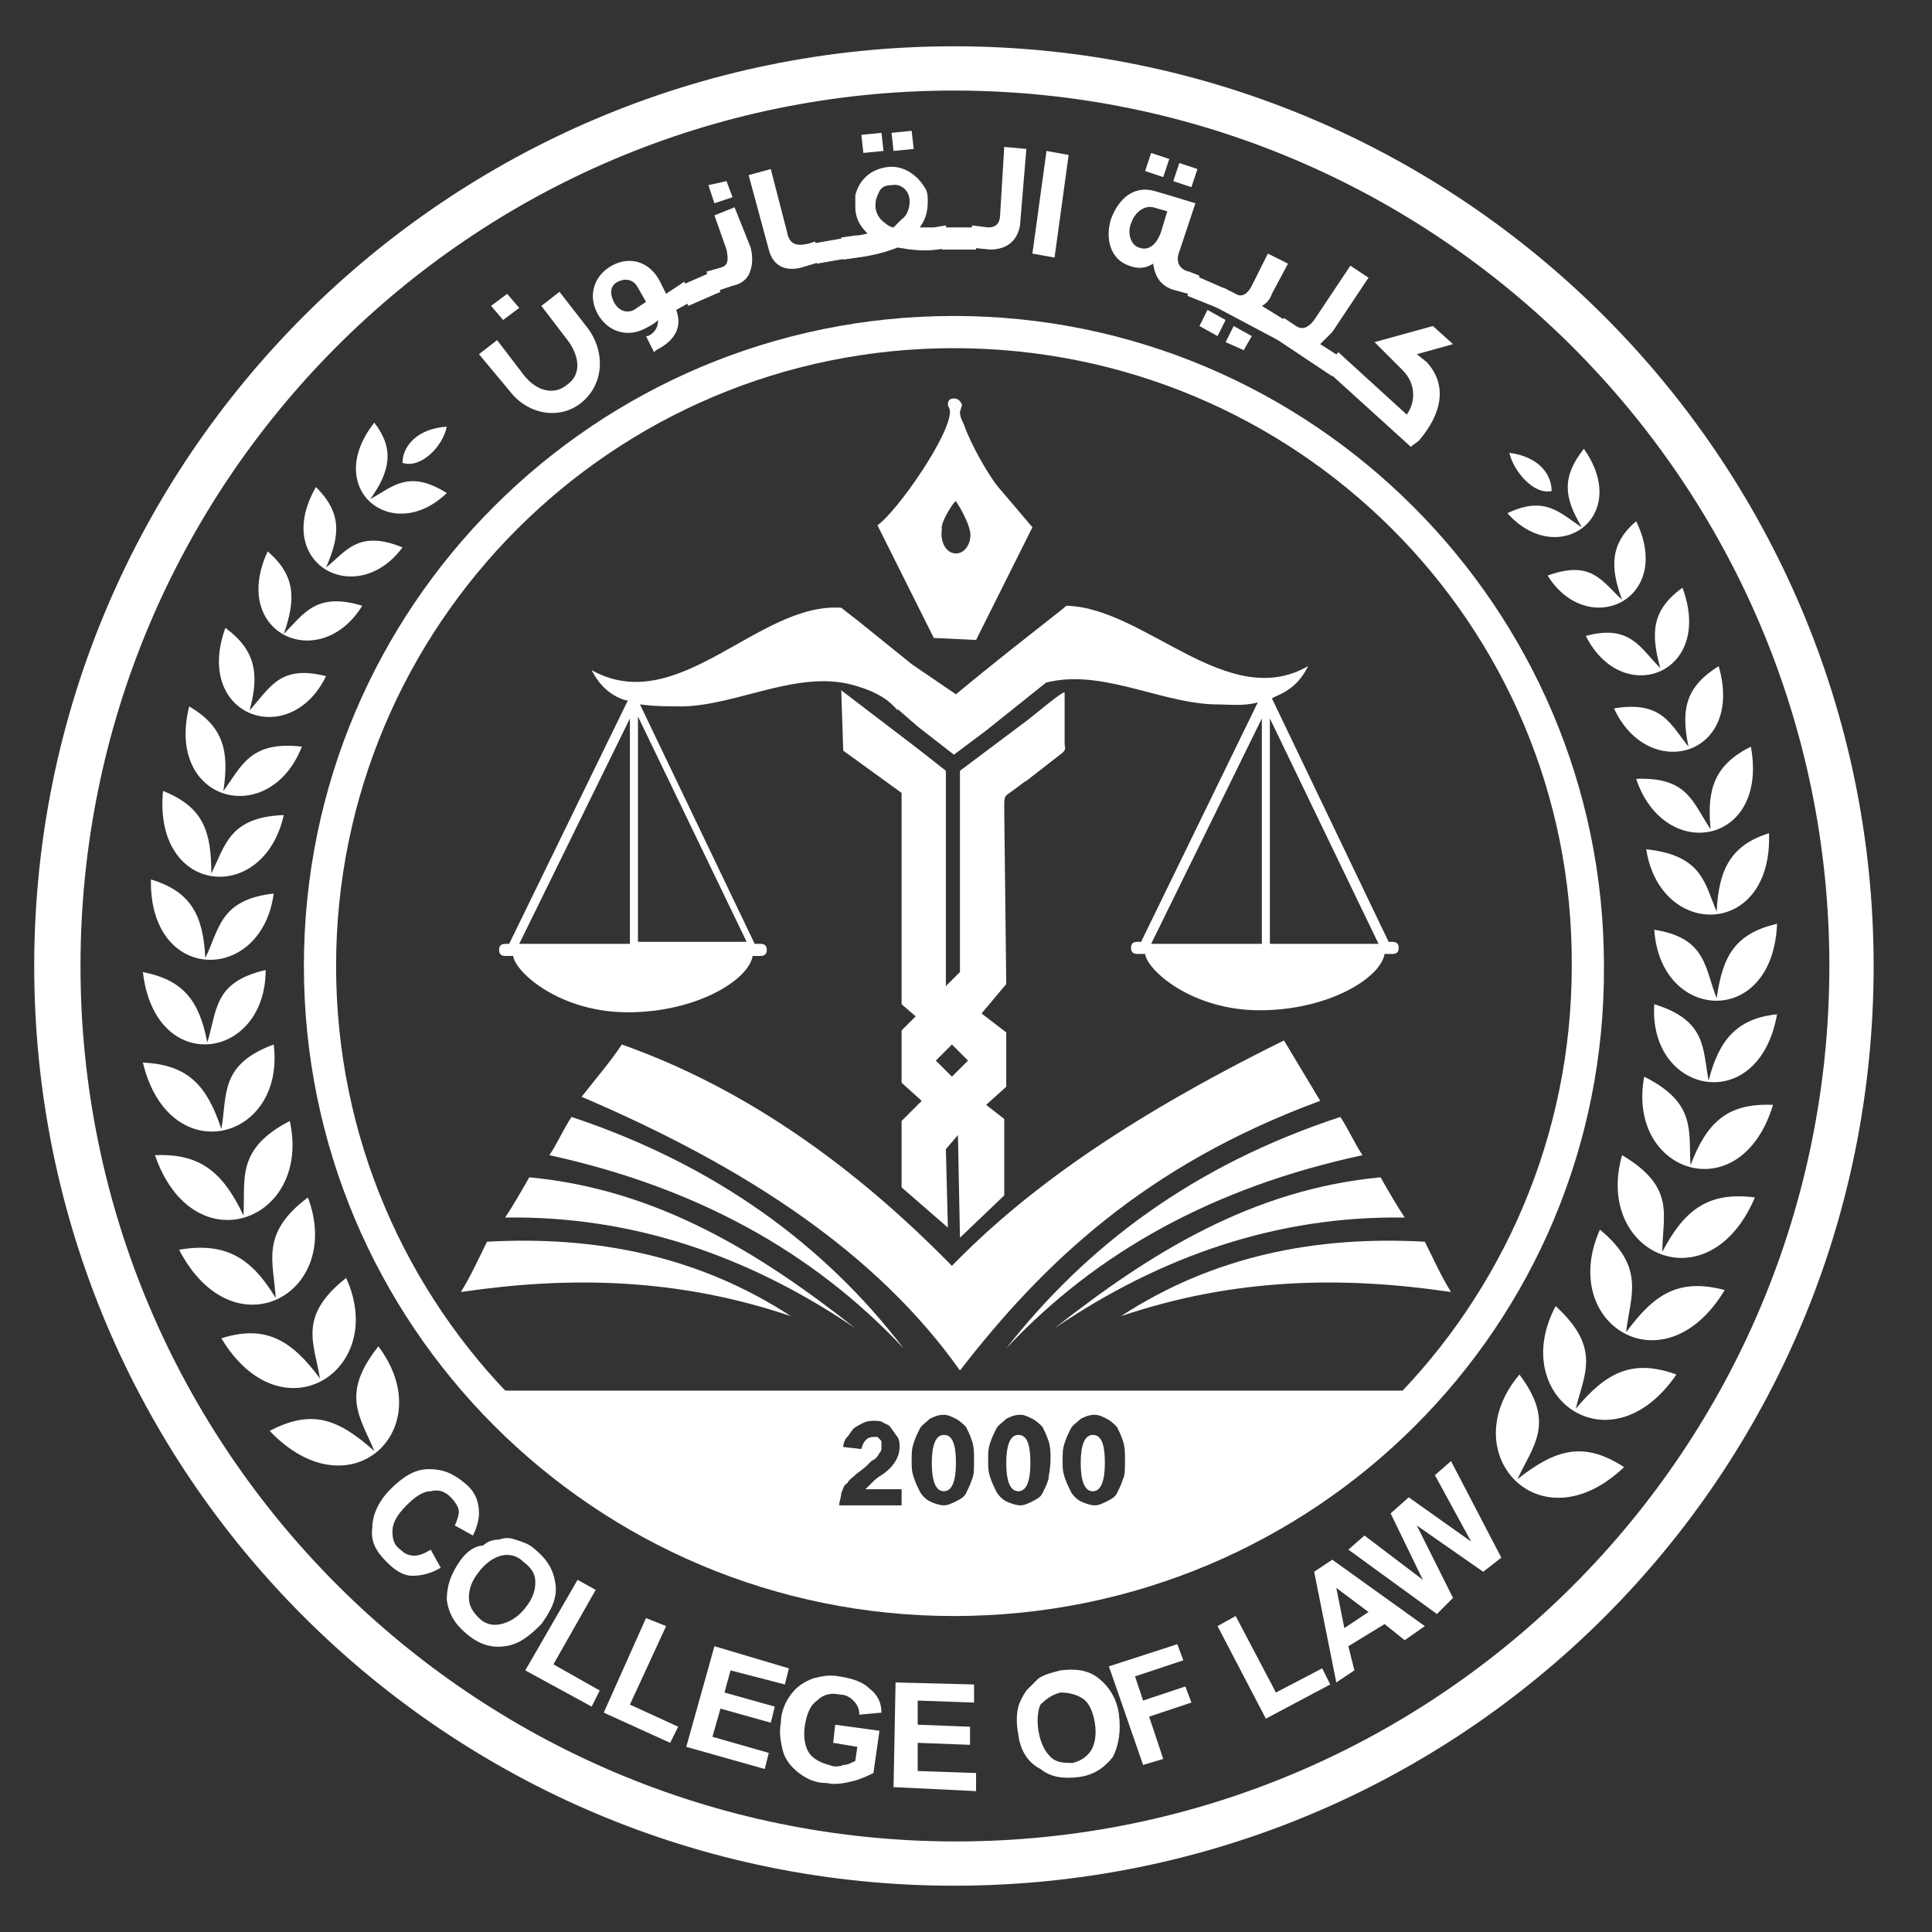
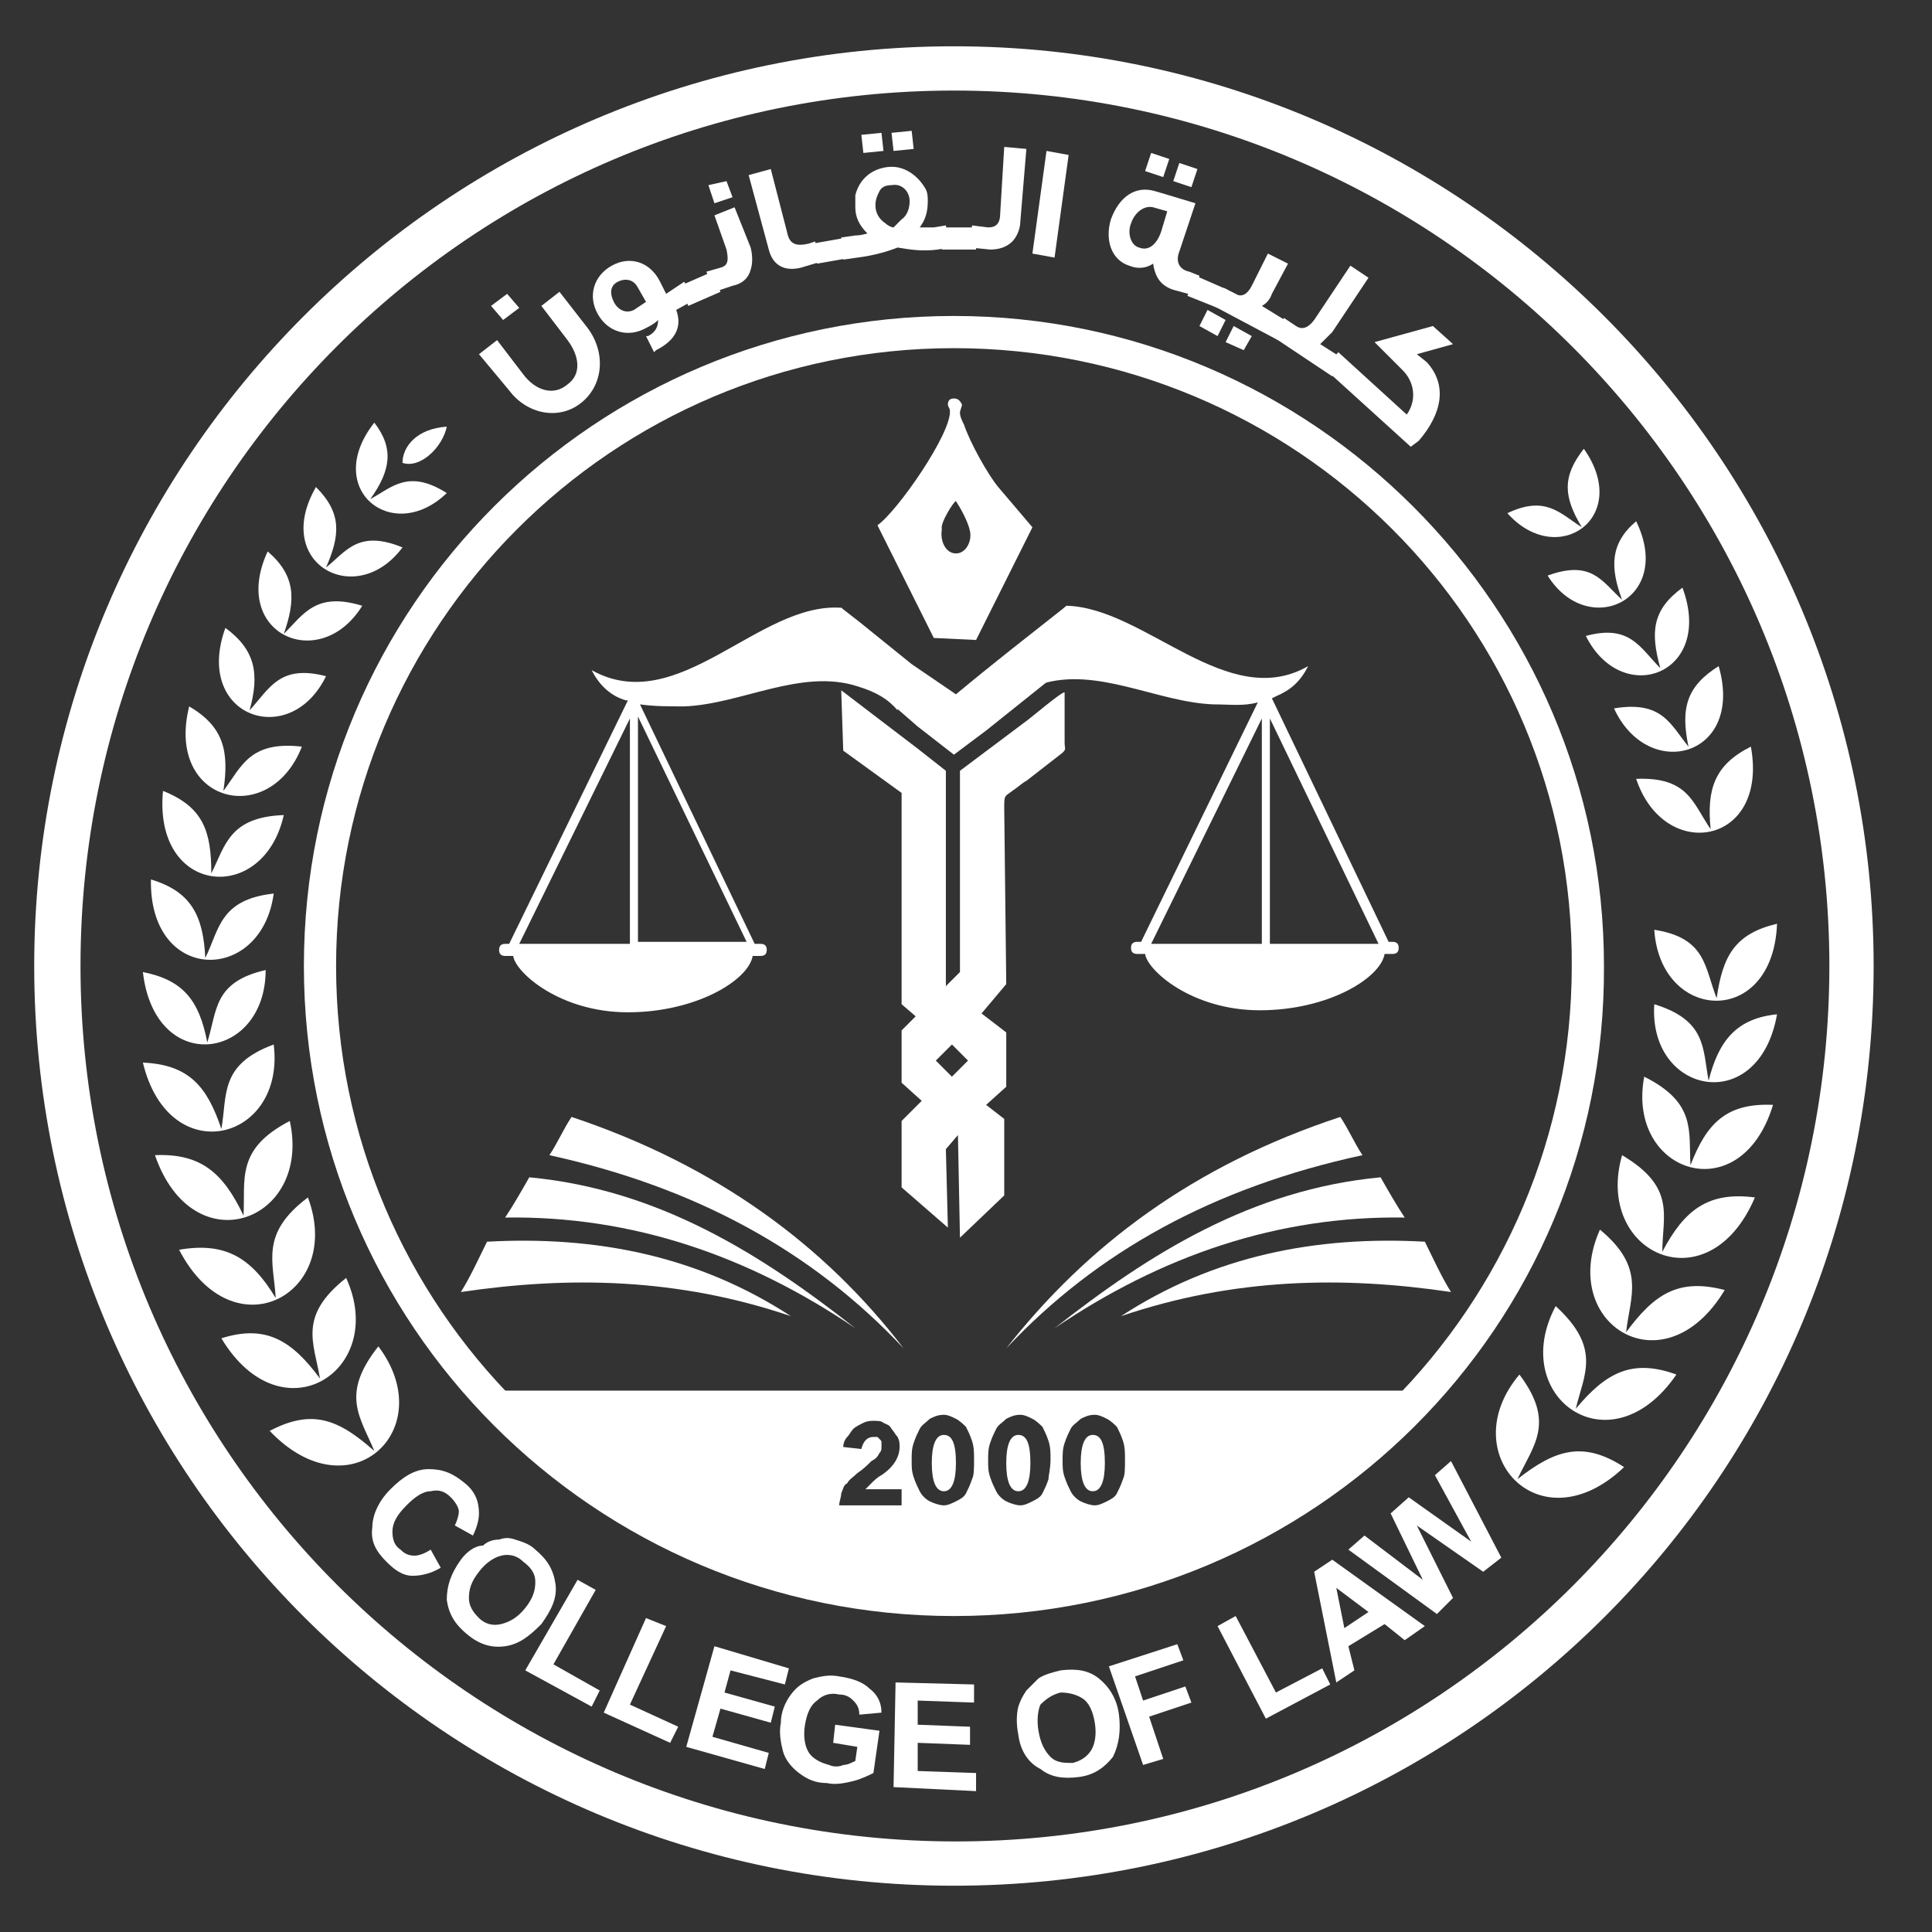
<svg xmlns="http://www.w3.org/2000/svg" version="1.2" baseProfile="tiny" id="Layer_1" x="0px" y="0px" viewBox="0 0 96 96" overflow="visible" xml:space="preserve">
  <rect x="0" y="0" width="96" height="96" fill="#333333" stroke="none" />
  <g>
    <g>
      <path fill-rule="evenodd" fill="#FFFFFF" d="M47.4,93.7C22.2,93.7,1.7,73.3,1.7,48c0-25.2,20.5-45.7,45.7-45.7    c25.2,0,45.7,20.5,45.7,45.7C93.1,73.3,72.7,93.7,47.4,93.7L47.4,93.7z M47.4,4.5C23.4,4.5,4,24,4,48c0,24,19.5,43.5,43.5,43.5    S90.9,72,90.9,48C90.9,24,71.4,4.5,47.4,4.5z" />
      <path fill-rule="evenodd" fill="#FFFFFF" d="M47.4,80.3c-17.9,0-32.3-14.5-32.3-32.3c0-17.9,14.5-32.3,32.3-32.3    c17.8,0,32.3,14.5,32.3,32.3C79.8,65.9,65.3,80.3,47.4,80.3L47.4,80.3z M47.4,17.3c-17,0-30.7,13.8-30.7,30.7    c0,17,13.8,30.7,30.7,30.7c17,0,30.7-13.8,30.7-30.7C78.2,31,64.4,17.3,47.4,17.3z" />
      <g>
        <path fill-rule="evenodd" fill="#FFFFFF" d="M54.3,71.3c-0.4,0-0.6,0.5-0.6,1.4c0,0.9,0.2,1.4,0.6,1.4c0.4,0,0.6-0.5,0.6-1.4     C54.9,71.7,54.7,71.3,54.3,71.3z" />
        <path fill-rule="evenodd" fill="#FFFFFF" d="M50.6,71.3c-0.4,0-0.6,0.5-0.6,1.4c0,0.9,0.2,1.4,0.6,1.4c0.4,0,0.6-0.5,0.6-1.4     C51.2,71.7,51,71.3,50.6,71.3z" />
        <path fill-rule="evenodd" fill="#FFFFFF" d="M46.9,71.3c-0.4,0-0.6,0.5-0.6,1.4c0,0.9,0.2,1.4,0.6,1.4c0.4,0,0.6-0.5,0.6-1.4     C47.5,71.7,47.3,71.3,46.9,71.3z" />
        <path fill-rule="evenodd" fill="#FFFFFF" d="M24.7,69.1c5.7,6,13.8,9.8,22.7,9.8c9,0,17-3.7,22.7-9.8H24.7z M44.7,74.8h-3     c0-0.2,0.1-0.4,0.1-0.6c0.1-0.2,0.1-0.4,0.3-0.5c0.1-0.2,0.3-0.3,0.5-0.5c0.3-0.2,0.5-0.4,0.7-0.6c0.2-0.1,0.3-0.2,0.4-0.4     c0.1-0.1,0.1-0.2,0.1-0.3c0-0.1,0-0.1,0-0.2c0-0.1,0-0.1-0.1-0.2c0,0-0.1-0.1-0.1-0.1c-0.1,0-0.1,0-0.2,0c-0.3,0-0.5,0.2-0.6,0.6     l-0.9-0.1c0-0.2,0.1-0.4,0.2-0.5c0.1-0.1,0.2-0.3,0.3-0.4c0.1-0.1,0.3-0.2,0.5-0.3c0.2-0.1,0.4-0.1,0.5-0.1c0.2,0,0.4,0,0.5,0.1     c0.2,0.1,0.3,0.1,0.4,0.3c0.1,0.1,0.2,0.3,0.3,0.4c0.1,0.2,0.1,0.3,0.1,0.5c0,0.5-0.3,1-0.9,1.4c-0.2,0.1-0.4,0.3-0.5,0.4     c-0.1,0.1-0.2,0.2-0.3,0.3l0,0h1.8V74.8z M48.3,73.5c-0.1,0.3-0.2,0.5-0.3,0.7c-0.1,0.2-0.3,0.3-0.5,0.4     c-0.2,0.1-0.4,0.2-0.6,0.2c-0.2,0-0.5-0.1-0.7-0.2c-0.2-0.1-0.4-0.3-0.5-0.5c-0.1-0.2-0.2-0.4-0.3-0.7c-0.1-0.3-0.1-0.5-0.1-0.8     c0-0.4,0-0.6,0.1-0.9c0.1-0.3,0.2-0.5,0.3-0.7c0.1-0.2,0.3-0.3,0.5-0.5c0.2-0.1,0.4-0.2,0.7-0.2c0.2,0,0.4,0.1,0.6,0.2     c0.2,0.1,0.4,0.3,0.5,0.4c0.1,0.2,0.2,0.4,0.3,0.7c0.1,0.3,0.1,0.6,0.1,0.9C48.4,73,48.4,73.3,48.3,73.5z M52.1,73.5     c-0.1,0.3-0.2,0.5-0.3,0.7c-0.1,0.2-0.3,0.3-0.5,0.4c-0.2,0.1-0.4,0.2-0.6,0.2c-0.2,0-0.5-0.1-0.7-0.2c-0.2-0.1-0.4-0.3-0.5-0.5     c-0.1-0.2-0.2-0.4-0.3-0.7c-0.1-0.3-0.1-0.5-0.1-0.8c0-0.4,0-0.6,0.1-0.9c0.1-0.3,0.2-0.5,0.3-0.7c0.1-0.2,0.3-0.3,0.5-0.5     c0.2-0.1,0.4-0.2,0.7-0.2c0.2,0,0.4,0.1,0.6,0.2c0.2,0.1,0.4,0.3,0.5,0.4c0.1,0.2,0.2,0.4,0.3,0.7c0.1,0.3,0.1,0.6,0.1,0.9     C52.2,73,52.1,73.3,52.1,73.5z M55.8,73.5c-0.1,0.3-0.2,0.5-0.3,0.7c-0.1,0.2-0.3,0.3-0.5,0.4c-0.2,0.1-0.4,0.2-0.6,0.2     c-0.2,0-0.5-0.1-0.7-0.2c-0.2-0.1-0.4-0.3-0.5-0.5c-0.1-0.2-0.2-0.4-0.3-0.7c-0.1-0.3-0.1-0.5-0.1-0.8c0-0.4,0-0.6,0.1-0.9     c0.1-0.3,0.2-0.5,0.3-0.7c0.1-0.2,0.3-0.3,0.5-0.5c0.2-0.1,0.4-0.2,0.7-0.2c0.2,0,0.4,0.1,0.6,0.2c0.2,0.1,0.4,0.3,0.5,0.4     c0.1,0.2,0.2,0.4,0.3,0.7c0.1,0.3,0.1,0.6,0.1,0.9C55.9,73,55.9,73.3,55.8,73.5z" />
      </g>
      <g>
        <path fill-rule="evenodd" fill="#FFFFFF" d="M50.1,34.8c0.4-0.3,0.9-0.6,1.6-0.8c2.8-0.9,5.8,0.9,8.6,1c0.8,0,1.5,0.1,2.2-0.1     l-5.8,11.9h-0.2c-0.2,0-0.3,0.1-0.3,0.3c0,0.2,0.1,0.3,0.3,0.3h0.4c0.1,0.8,2.3,2.8,5.7,2.8c3.4,0,6-1.6,6.2-2.8h0.4     c0.2,0,0.3-0.1,0.3-0.3s-0.1-0.3-0.3-0.3H69l-5.8-12.1l0.2-0.1c0.7-0.3,1.2-0.7,1.6-1.5c-4,2.3-8.1-2.9-12-3     c-0.4,0.3-0.6,0.9-0.9,1c-0.6,0.1-1.2,1.5-1.8,1.8V34.8L50.1,34.8z M44.4,33c-0.7-0.4-1.5-0.7-2.2-0.8c-0.2,0-0.2-2-0.4-2     c-4.1-0.3-8.1,5.5-12.4,3.1c0.4,0.8,1,1.3,1.7,1.5l0.1,0l-5.9,12.1h-0.2c-0.2,0-0.3,0.1-0.3,0.3c0,0.2,0.1,0.3,0.3,0.3h0.4     c0.1,0.8,2.3,2.8,5.7,2.8c3.4,0,6-1.6,6.2-2.8h0.4c0.2,0,0.3-0.1,0.3-0.3s-0.1-0.3-0.3-0.3h-0.3L31.8,35c0.7,0.1,1.4,0.1,2.2,0.1     c2.8-0.1,5.8-1.9,8.6-1c1,0.3,1.6,0.7,2,1.2L44.4,33L44.4,33z M62.7,34.9l0,12h-5.5l5.5-11.2V34.9L62.7,34.9L62.7,34.9z      M63.1,34.8L63.1,34.8v0.9l5.4,11.2h-5.4L63.1,34.8L63.1,34.8z M31.3,34.8l0,12.1h-5.5l5.5-11.2V34.8L31.3,34.8L31.3,34.8z      M31.7,34.9L31.7,34.9v0.7l5.4,11.2h-5.4L31.7,34.9z" />
        <g>
-           <path fill-rule="evenodd" fill="#FFFFFF" d="M30.9,51.9c6.2,2.2,11.6,6.1,16.4,11c3.5-3.6,8.4-7.2,16.5-11.2c0.6,1,1.2,2,1.8,3      c-8.7,3.2-13.8,8.1-17.9,13.4C43.6,62.3,37.1,58,28.9,54.5C29.6,53.6,30.3,52.8,30.9,51.9z" />
-         </g>
+           </g>
        <g>
          <path fill-rule="evenodd" fill="#FFFFFF" d="M24.2,61.7c-0.4,0.8-0.8,1.7-1.3,2.5c5.4-0.8,10.8-0.7,16.4,1.2      C34.7,62.4,29.6,61.4,24.2,61.7z" />
        </g>
        <path fill-rule="evenodd" fill="#FFFFFF" d="M26.3,58.5c6.4,0.6,11.5,3.8,16.2,7.5c-5.3-3.6-11.1-5.6-17.4-5.5     C25.5,59.9,25.9,59.2,26.3,58.5z" />
        <path fill-rule="evenodd" fill="#FFFFFF" d="M28.4,55.5c-0.4,0.6-0.7,1.3-1.1,1.9c7.3,1.6,13.1,4.8,17.6,9.6     C41,61.9,35.6,57.9,28.4,55.5z" />
        <g>
          <path fill-rule="evenodd" fill="#FFFFFF" d="M70.8,61.7c0.4,0.8,0.8,1.7,1.3,2.5c-5.4-0.8-10.8-0.7-16.4,1.2      C60.3,62.4,65.4,61.4,70.8,61.7z" />
        </g>
        <path fill-rule="evenodd" fill="#FFFFFF" d="M68.6,58.5c-6.4,0.6-11.5,3.8-16.2,7.5c5.3-3.6,11.1-5.6,17.4-5.5     C69.4,59.9,69,59.2,68.6,58.5z" />
        <path fill-rule="evenodd" fill="#FFFFFF" d="M66.6,55.5c0.4,0.6,0.7,1.3,1.1,1.9C60.3,59,54.5,62.2,50,67     C54,61.9,59.3,57.9,66.6,55.5z" />
        <path fill-rule="evenodd" fill="#FFFFFF" d="M48.9,37.4l-1.2,0.9l0,9.1l0,0.9L47,49l1.4,1.8l1.6-1.9l-0.1-8.7     c0-0.7,0-0.6,0.4-0.9c0.3-0.2,0.5-0.4,0.7-0.5l1.8-1.4c0.2-0.2,0.1-0.2,0.1-0.5c0-0.8,0-1.7,0-2.5c-0.2,0-1.7,1.3-2,1.5     L48.9,37.4z" />
        <path fill-rule="evenodd" fill="#FFFFFF" d="M47.5,24.9c0.2,0.3,0.6,1,0.7,1.5c0.1,0.5-0.2,1.1-0.7,1.1c-0.5,0-0.8-0.6-0.7-1.2     C46.7,26,47.4,24.9,47.5,24.9L47.5,24.9z M47.4,19.8c-0.2,0-0.3,0.1-0.3,0.3c0,0.1,0.1,0.2,0.1,0.3c0.1,1.1-2.6,5-3.6,5.7     l2.8,5.6l2.1,0.1l2.8-5.6l-1.7-2c-0.5-0.6-1.4-2.2-1.7-3.1c-0.1-0.2-0.2-0.4-0.2-0.6c0-0.1,0.1-0.3,0.1-0.4     C47.7,19.9,47.6,19.8,47.4,19.8z" />
        <path fill-rule="evenodd" fill="#FFFFFF" d="M41.8,32.8l3.8,3.3l1.8,1.4l0.8-0.6l0.8-0.6l4-3.2v-3c-1.9,1.5-3.7,2.9-5.5,4.4     L45.3,33l-2.6-2.1l-0.9-0.7L41.8,32.8z" />
        <path fill-rule="evenodd" fill="#FFFFFF" d="M49,54.9L50,54l0-2.7L47,49l0-2.8l0-7.9l-1.4-1.1l-3.8-2.9l0.1,3l2.9,2.1l0,1.9     l0,8.1l0,0.3l0,0.2l0.7,0.6l-0.7,0.7l0,2.6l1,0.9l-1,1V59l2.3,2L47,57.1l0.6-0.7l0.1,5.1l2.2-2.1l0-3.8L49,54.9z M47.3,53.5     l-0.8-0.8l0.8-0.8l0.8,0.8L47.3,53.5z" />
      </g>
      <g>
        <path fill-rule="evenodd" fill="#FFFFFF" d="M18.6,72.1c-1.8-1.6-3.1-2.1-5.2-1c4,4.2,8.5-0.1,5.4-4.2     C16.9,69.3,17.9,70.4,18.6,72.1z" />
        <path fill-rule="evenodd" fill="#FFFFFF" d="M15.9,68.5c-1.4-1.9-2.7-2.7-4.9-2c3,5,8.3,1.6,6.2-3C14.8,65.4,15.6,66.7,15.9,68.5     z" />
        <path fill-rule="evenodd" fill="#FFFFFF" d="M13.7,64.5c-1.2-2-2.5-2.8-4.8-2.4c2.7,5.2,8.2,2.2,6.4-2.6     C12.9,61.3,13.6,62.7,13.7,64.5z" />
        <path fill-rule="evenodd" fill="#FFFFFF" d="M12.1,60.4c-1-2.1-2.1-3.1-4.4-3c1.9,5.5,7.8,3.3,6.7-1.7     C11.7,57.1,12.2,58.6,12.1,60.4z" />
        <path fill-rule="evenodd" fill="#FFFFFF" d="M11,56.1c-0.7-2.1-1.6-3.2-3.9-3.3c1.3,5.4,7.1,3.9,6.5-0.9     C10.9,52.9,11.3,54.4,11,56.1z" />
        <path fill-rule="evenodd" fill="#FFFFFF" d="M10.3,51.8c-0.4-2.1-1.2-3.1-3.2-3.5c0.6,5.2,6.1,4.4,6.1-0.1     C10.6,48.8,10.8,50.2,10.3,51.8z" />
        <path fill-rule="evenodd" fill="#FFFFFF" d="M10.2,47.6c-0.1-2.1-0.7-3.3-2.7-3.9c-0.1,5.2,5.5,5.2,6.1,0.7     C10.9,44.7,10.9,46.2,10.2,47.6z" />
        <path fill-rule="evenodd" fill="#FFFFFF" d="M10.5,43.4c0-2.1-0.4-3.3-2.4-4.1c-0.5,5.2,5,5.7,6,1.2C11.4,40.6,11.2,42,10.5,43.4     z" />
        <path fill-rule="evenodd" fill="#FFFFFF" d="M11.1,39.3c0.3-2,0-3.2-1.7-4.2c-1.2,4.8,4,6.1,5.6,2C12.4,36.8,12,38.1,11.1,39.3z" />
        <path fill-rule="evenodd" fill="#FFFFFF" d="M12.4,35.3c0.5-1.8,0.3-3-1.2-4.1c-1.6,4.4,3.2,6.1,5,2.4     C13.9,33,13.4,34.2,12.4,35.3z" />
        <path fill-rule="evenodd" fill="#FFFFFF" d="M16.2,28.2c0.7-1.6,0.8-2.7-0.5-4c-2.2,3.8,2,6.1,4.3,3     C17.8,26.3,17.2,27.4,16.2,28.2z" />
        <path fill-rule="evenodd" fill="#FFFFFF" d="M18.4,24.8c1-1.4,1.2-2.5,0.2-3.8c-2.6,3.3,0.9,6.1,3.6,3.5     C20.3,23.3,19.5,24.2,18.4,24.8z" />
        <path fill-rule="evenodd" fill="#FFFFFF" d="M22.2,21.2c-1.5,0.1-2.2,1-2.2,1.8C20.9,23.3,22,22.2,22.2,21.2z" />
        <path fill-rule="evenodd" fill="#FFFFFF" d="M14.1,31.5c0.6-1.7,0.6-2.9-0.8-4.1c-1.9,4.1,2.6,6.1,4.7,2.7     C15.7,29.4,15.1,30.5,14.1,31.5z" />
      </g>
      <path fill-rule="evenodd" fill="#FFFFFF" d="M21.4,77l0.5,0.9c-0.5,0.3-1,0.4-1.4,0.4c-0.5,0-0.9-0.3-1.3-0.7    c-0.5-0.5-0.8-1-0.7-1.7c0-0.6,0.3-1.3,0.9-1.9c0.6-0.6,1.2-1,1.9-1c0.7,0,1.2,0.2,1.8,0.7c0.5,0.4,0.7,0.9,0.7,1.5    c0,0.3-0.1,0.7-0.3,1.1l-0.9-0.5c0.1-0.2,0.2-0.5,0.2-0.7c0-0.2-0.2-0.5-0.4-0.7c-0.3-0.3-0.6-0.4-1-0.3c-0.4,0-0.8,0.3-1.2,0.7    c-0.5,0.5-0.7,0.9-0.7,1.3c0,0.4,0.1,0.7,0.4,0.9c0.2,0.2,0.4,0.3,0.7,0.3C20.8,77.3,21.1,77.2,21.4,77L21.4,77z M22.9,77.5    c-0.5,0.7-0.7,1.3-0.7,2c0.1,0.7,0.4,1.2,1,1.7c0.6,0.5,1.2,0.7,1.9,0.6c0.7-0.1,1.2-0.5,1.8-1.1c0.5-0.7,0.8-1.3,0.7-2    c-0.1-0.7-0.4-1.2-1-1.7c-0.3-0.3-0.7-0.4-1-0.5c-0.3-0.1-0.5-0.1-0.8,0c-0.3,0-0.6,0.1-0.8,0.3C23.6,76.8,23.2,77.1,22.9,77.5    L22.9,77.5z M23.8,78.1c-0.4,0.5-0.5,0.9-0.5,1.3c0,0.4,0.2,0.7,0.5,1c0.3,0.3,0.7,0.4,1.1,0.3c0.4-0.1,0.8-0.3,1.2-0.8    c0.4-0.5,0.5-0.9,0.5-1.3c0-0.4-0.2-0.7-0.6-1c-0.3-0.3-0.7-0.4-1.1-0.3C24.5,77.4,24.1,77.7,23.8,78.1L23.8,78.1z M26.1,83    l2.6-4.5l0.9,0.5l-2.1,3.7l2.3,1.3l-0.4,0.8L26.1,83L26.1,83z M30,85.1l2.1-4.7l1,0.4l-1.8,3.9l2.4,1.1l-0.4,0.8L30,85.1L30,85.1z     M34.1,86.8l1.4-5l3.7,1.1L39,83.7L36.3,83l-0.3,1.1l2.5,0.7l-0.2,0.8l-2.5-0.7l-0.4,1.4l2.8,0.8l-0.2,0.8L34.1,86.8L34.1,86.8z     M41.4,86.6l1.2,0.2l-0.1,0.7c-0.2,0.1-0.4,0.2-0.6,0.2c-0.2,0.1-0.5,0.1-0.7,0c-0.4-0.1-0.8-0.3-1-0.6c-0.2-0.3-0.3-0.8-0.2-1.4    c0.1-0.6,0.3-1,0.6-1.2c0.3-0.3,0.7-0.4,1.1-0.3c0.3,0,0.5,0.1,0.7,0.3c0.2,0.2,0.3,0.4,0.3,0.7l1.1-0.1c0-0.5-0.2-0.9-0.6-1.2    c-0.3-0.3-0.8-0.5-1.5-0.6c-0.5-0.1-0.9,0-1.3,0.1c-0.5,0.2-0.8,0.4-1.1,0.8c-0.3,0.4-0.5,0.9-0.5,1.4c-0.1,0.5,0,1,0.1,1.4    c0.1,0.4,0.4,0.8,0.8,1.1c0.4,0.3,0.8,0.5,1.4,0.5c0.4,0.1,0.9,0,1.3-0.1c0.4-0.1,0.8-0.3,1-0.4l0.3-2.1l-2.2-0.3L41.4,86.6    L41.4,86.6z M44.4,88.8l0.1-5.2l3.9,0.1l0,0.9l-2.8-0.1l0,1.2l2.6,0.1l0,0.9l-2.6-0.1l0,1.4l2.9,0.1l0,0.9L44.4,88.8L44.4,88.8z     M50.6,86.2c-0.1-0.5-0.1-1,0-1.4c0.1-0.3,0.2-0.5,0.4-0.8c0.2-0.2,0.4-0.4,0.6-0.6c0.3-0.2,0.7-0.3,1.1-0.4    c0.8-0.1,1.4,0,1.9,0.4c0.5,0.4,0.9,1,1,1.8c0.1,0.8,0,1.5-0.3,2.1c-0.4,0.5-0.9,0.9-1.7,1c-0.8,0.1-1.4,0-1.9-0.4    C51.1,87.6,50.7,87,50.6,86.2L50.6,86.2z M51.6,86c0.1,0.6,0.3,1,0.6,1.3c0.3,0.3,0.7,0.3,1.1,0.3c0.4-0.1,0.7-0.3,0.9-0.6    c0.2-0.3,0.3-0.8,0.2-1.4c-0.1-0.6-0.3-1-0.6-1.2c-0.3-0.2-0.7-0.3-1.1-0.3c-0.4,0.1-0.7,0.3-1,0.6C51.6,84.9,51.5,85.4,51.6,86    L51.6,86z M56.8,87.7l1-0.3l-0.7-2.1l2.1-0.7l-0.3-0.8l-2.1,0.7l-0.4-1.2l2.4-0.8l-0.3-0.8l-3.4,1.1L56.8,87.7L56.8,87.7z     M62.9,85.4l-2.4-4.6l0.9-0.5l2,3.8l2.3-1.2l0.4,0.8L62.9,85.4L62.9,85.4z M70.8,80.8l-4.6-3.3l-0.9,0.6l1.1,5.5l0.9-0.6L67,81.8    l1.8-1.1l1,0.8L70.8,80.8L70.8,80.8z M68,80.1l-1.2,0.8l-0.4-2L68,80.1L68,80.1z M71.4,80.2L67,77l0.8-0.7l2.9,2.2l-1.6-3.3    l0.9-0.8l3.1,2.2l-1.8-3.3l0.8-0.7l2.5,4.8l-0.9,0.7l-3.3-2.3l1.8,3.6L71.4,80.2z" />
      <g>
        <path fill-rule="evenodd" fill="#FFFFFF" d="M75.4,73.5c1.9-1.5,3.3-1.9,5.3-0.6c-4.2,4-8.5-0.7-5.2-4.6     C77.3,70.7,76.2,71.8,75.4,73.5z" />
        <path fill-rule="evenodd" fill="#FFFFFF" d="M78.3,70c1.5-1.8,2.8-2.5,5-1.7c-3.3,4.8-8.4,1.1-6-3.4C79.6,67,78.7,68.3,78.3,70z" />
        <path fill-rule="evenodd" fill="#FFFFFF" d="M80.8,66.2c1.4-1.9,2.6-2.7,4.9-2.1c-3,5-8.3,1.7-6.2-3C81.8,63,81,64.4,80.8,66.2z" />
        <path fill-rule="evenodd" fill="#FFFFFF" d="M82.6,62.2c1.1-2.1,2.3-3,4.6-2.7c-2.3,5.4-8,2.8-6.6-2.1     C83.3,59,82.6,60.4,82.6,62.2z" />
        <path fill-rule="evenodd" fill="#FFFFFF" d="M84,57.9c0.8-2.1,1.8-3.1,4.1-3c-1.6,5.3-7.3,3.4-6.4-1.4     C84.3,54.8,83.9,56.2,84,57.9z" />
        <path fill-rule="evenodd" fill="#FFFFFF" d="M84.9,53.7c0.5-2,1.4-3.1,3.4-3.3c-0.9,5.1-6.4,4-6.1-0.5     C84.8,50.7,84.6,52.1,84.9,53.7z" />
        <path fill-rule="evenodd" fill="#FFFFFF" d="M85.3,49.6c0.3-2.1,0.9-3.2,3-3.7c-0.2,5.2-5.8,4.9-6.1,0.3     C84.8,46.6,84.7,48.1,85.3,49.6z" />
-         <path fill-rule="evenodd" fill="#FFFFFF" d="M85.3,45.3c0.1-2.1,0.7-3.3,2.6-3.9c0.2,5.2-5.4,5.3-6.1,0.8     C84.6,42.5,84.7,43.9,85.3,45.3z" />
        <path fill-rule="evenodd" fill="#FFFFFF" d="M85,41.2c-0.2-2,0.2-3.2,2-4.1c0.9,4.9-4.3,5.8-5.7,1.6C83.9,38.6,84.1,39.9,85,41.2     z" />
        <path fill-rule="evenodd" fill="#FFFFFF" d="M83.9,37.1c-0.4-1.9-0.1-3,1.5-4c1.3,4.5-3.5,5.8-5.2,2.1C82.6,34.8,83,36,83.9,37.1     z" />
        <path fill-rule="evenodd" fill="#FFFFFF" d="M80.6,29.8C80,28.2,80,27,81.3,25.9c1.9,3.9-2.4,5.9-4.4,2.7     C79.1,27.8,79.6,28.9,80.6,29.8z" />
        <path fill-rule="evenodd" fill="#FFFFFF" d="M78.6,26.2c-0.9-1.5-1-2.5,0.1-3.9c2.4,3.4-1.3,6-3.8,3.2     C76.8,24.6,77.5,25.5,78.6,26.2z" />
-         <path fill-rule="evenodd" fill="#FFFFFF" d="M75,22.5c1.5,0.2,2.1,1.1,2.1,1.9C76.2,24.6,75.2,23.4,75,22.5z" />
        <path fill-rule="evenodd" fill="#FFFFFF" d="M82.5,33.2c-0.5-1.8-0.4-2.9,1.1-4c1.6,4.3-3,6-4.8,2.4C81,31,81.5,32.2,82.5,33.2z" />
      </g>
    </g>
    <g>
      <path fill="#FFFFFF" d="M23.8,17.6l0.9-0.7l1.3,1.7c0.6,0.8,1.5,1.1,2.2,0.5c0.7-0.5,0.6-1.4,0-2.2l-1.3-1.7l0.9-0.7l1.4,1.8    c0.9,1.2,0.8,2.8-0.3,3.7c-1.1,0.9-2.7,0.6-3.6-0.6L23.8,17.6z M25.8,15.3L25,15.9l-0.6-0.7l0.8-0.6L25.8,15.3z" />
      <path fill="#FFFFFF" d="M34.5,14.9l-0.9,0.5c0.3,0.8,0,1.5-1,2l-0.1,0.1l-0.4-0.8l0.1,0c0.4-0.2,0.5-0.5,0.5-0.8    c-0.1,0.1-0.2,0.2-0.6,0.4c-0.9,0.5-1.9,0.2-2.4-0.7c-0.5-0.9-0.2-1.9,0.7-2.4c0.9-0.5,1.9-0.2,2.4,0.8l0.3,0.6L34,14L34.5,14.9z     M32.1,15l-0.4-0.7c-0.2-0.4-0.6-0.5-1-0.3c-0.4,0.2-0.4,0.6-0.2,1c0.2,0.4,0.6,0.6,1,0.4L32.1,15z" />
      <path fill="#FFFFFF" d="M35.8,14.5l-1.6,0.7l-0.4-1l1.6-0.7L35.8,14.5z" />
      <path fill="#FFFFFF" d="M36.4,9.8l-0.9,0.3l-0.3-0.9L36.1,9L36.4,9.8z M37.3,12.3c0.1,0.4,0.1,0.8,0,1.1c-0.1,0.4-0.4,0.7-0.9,0.8    l-0.9,0.3l-0.4-1l0.7-0.2c0.4-0.1,0.4-0.4,0.3-0.9l-0.6-1.7l1-0.4L37.3,12.3z" />
      <path fill="#FFFFFF" d="M40.8,13l-1,0.3c-0.8,0.2-1.4-0.1-1.6-0.9l-1-3.7l1.1-0.3l0.8,3.1c0.1,0.5,0.3,0.8,1.1,0.6l0.3-0.1    L40.8,13z" />
      <path fill="#FFFFFF" d="M42.3,12.8l-1.7,0.3l-0.2-1l1.7-0.3L42.3,12.8z" />
      <path fill="#FFFFFF" d="M47.2,12.3l-0.6,0.1c-0.8,0.1-1.4,0-2-0.1c-0.5,0.2-1.2,0.4-2,0.5l-0.7,0.1l-0.1-1.1l0.7-0.1    c0.3,0,0.6-0.1,0.6-0.1c-0.4-0.4-0.6-0.8-0.6-1.3c0-0.2,0-0.4,0-0.6c0.2-0.8,0.8-1.3,1.6-1.4c0.8-0.1,1.5,0.4,1.9,1.1    c0.1,0.2,0.1,0.4,0.1,0.6c0,0.5-0.1,0.9-0.4,1.3c0.1,0,0.3,0,0.7,0l0.6-0.1L47.2,12.3z M43.9,7.5l-1,0.1l-0.1-0.9l1-0.1L43.9,7.5z     M44.8,10.9c0.3-0.2,0.4-0.6,0.4-0.9c0-0.5-0.4-0.9-0.9-0.8c-0.3,0-0.5,0.1-0.6,0.3c-0.1,0.2-0.2,0.4-0.2,0.7    c0,0.4,0.2,0.7,0.5,0.9c0.1,0.1,0.3,0.2,0.4,0.2C44.6,11.1,44.7,11,44.8,10.9z M45.4,7.4l-1,0.1l-0.1-0.9l1-0.1L45.4,7.4z" />
      <path fill="#FFFFFF" d="M48.5,12.4l-1.7,0l0-1.1l1.7,0L48.5,12.4z" />
      <path fill="#FFFFFF" d="M50.7,11c0,0.4-0.2,0.8-0.4,1c-0.3,0.3-0.7,0.4-1.1,0.4l-1-0.1l0.1-1.1l0.8,0.1c0.4,0,0.6-0.2,0.6-0.7    l0.2-3.3L51,7.4L50.7,11z" />
      <path fill="#FFFFFF" d="M52.4,12.8l-1.1-0.2l0.7-5.1l1.1,0.2L52.4,12.8z" />
      <path fill="#FFFFFF" d="M59.4,14.7l-1.1-0.3c-0.6-0.2-0.9-0.6-1-1.3c-0.3,0.2-0.7,0.3-1.2,0.1c-0.9-0.3-1.2-1.3-0.9-2.3    c0.4-1.1,1.2-1.7,2.2-1.4c0,0,0.7,0.2,2,0.6l-0.8,2.4c-0.2,0.5,0,0.9,0.5,1l0.5,0.2L59.4,14.7z M57.7,11.5l0.3-1l-0.7-0.2    c-0.4-0.1-0.9,0.2-1.1,0.8c-0.2,0.5,0,1.1,0.4,1.2C57.1,12.5,57.5,12.1,57.7,11.5z M57.8,8.8l-0.9-0.3l0.3-0.9l0.9,0.3L57.8,8.8z     M59.2,9.3L58.3,9l0.3-0.9l0.9,0.3L59.2,9.3z" />
      <path fill="#FFFFFF" d="M60.5,15.3L59,14.7l0.4-1l1.6,0.7L60.5,15.3z" />
      <path fill="#FFFFFF" d="M60.5,16.7l-0.9-0.5l0.4-0.8l0.9,0.5L60.5,16.7z M63.5,16.9l-3.2-1.7l0.5-0.9l0.6,0.3    c0.3,0.2,0.6,0,0.8-0.4l0.8-1.6l1,0.5l-0.8,1.5c-0.1,0.3-0.3,0.5-0.5,0.6L64,16L63.5,16.9z M61.8,17.4L60.9,17l0.4-0.8l0.9,0.5    L61.8,17.4z" />
      <path fill="#FFFFFF" d="M66.2,18.7l-3-2l0.6-0.9l0.6,0.4c0.3,0.2,0.6,0.1,0.9-0.3l1.8-2.7l0.9,0.6l-1.8,2.7    c-0.2,0.2-0.4,0.4-0.6,0.6l1.1,0.7L66.2,18.7z" />
      <path fill="#FFFFFF" d="M70.1,22.2l-4.3-3.9l0.7-0.8l3.4,3.1c0.5-0.7,0.4-1.6-0.2-2.2L68.3,17l2.9-0.8l1,0.9l-1.8,0.5l0.5,0.4    c1,1.1,0.8,2.5-0.4,3.9L70.1,22.2z" />
    </g>
  </g>
</svg>